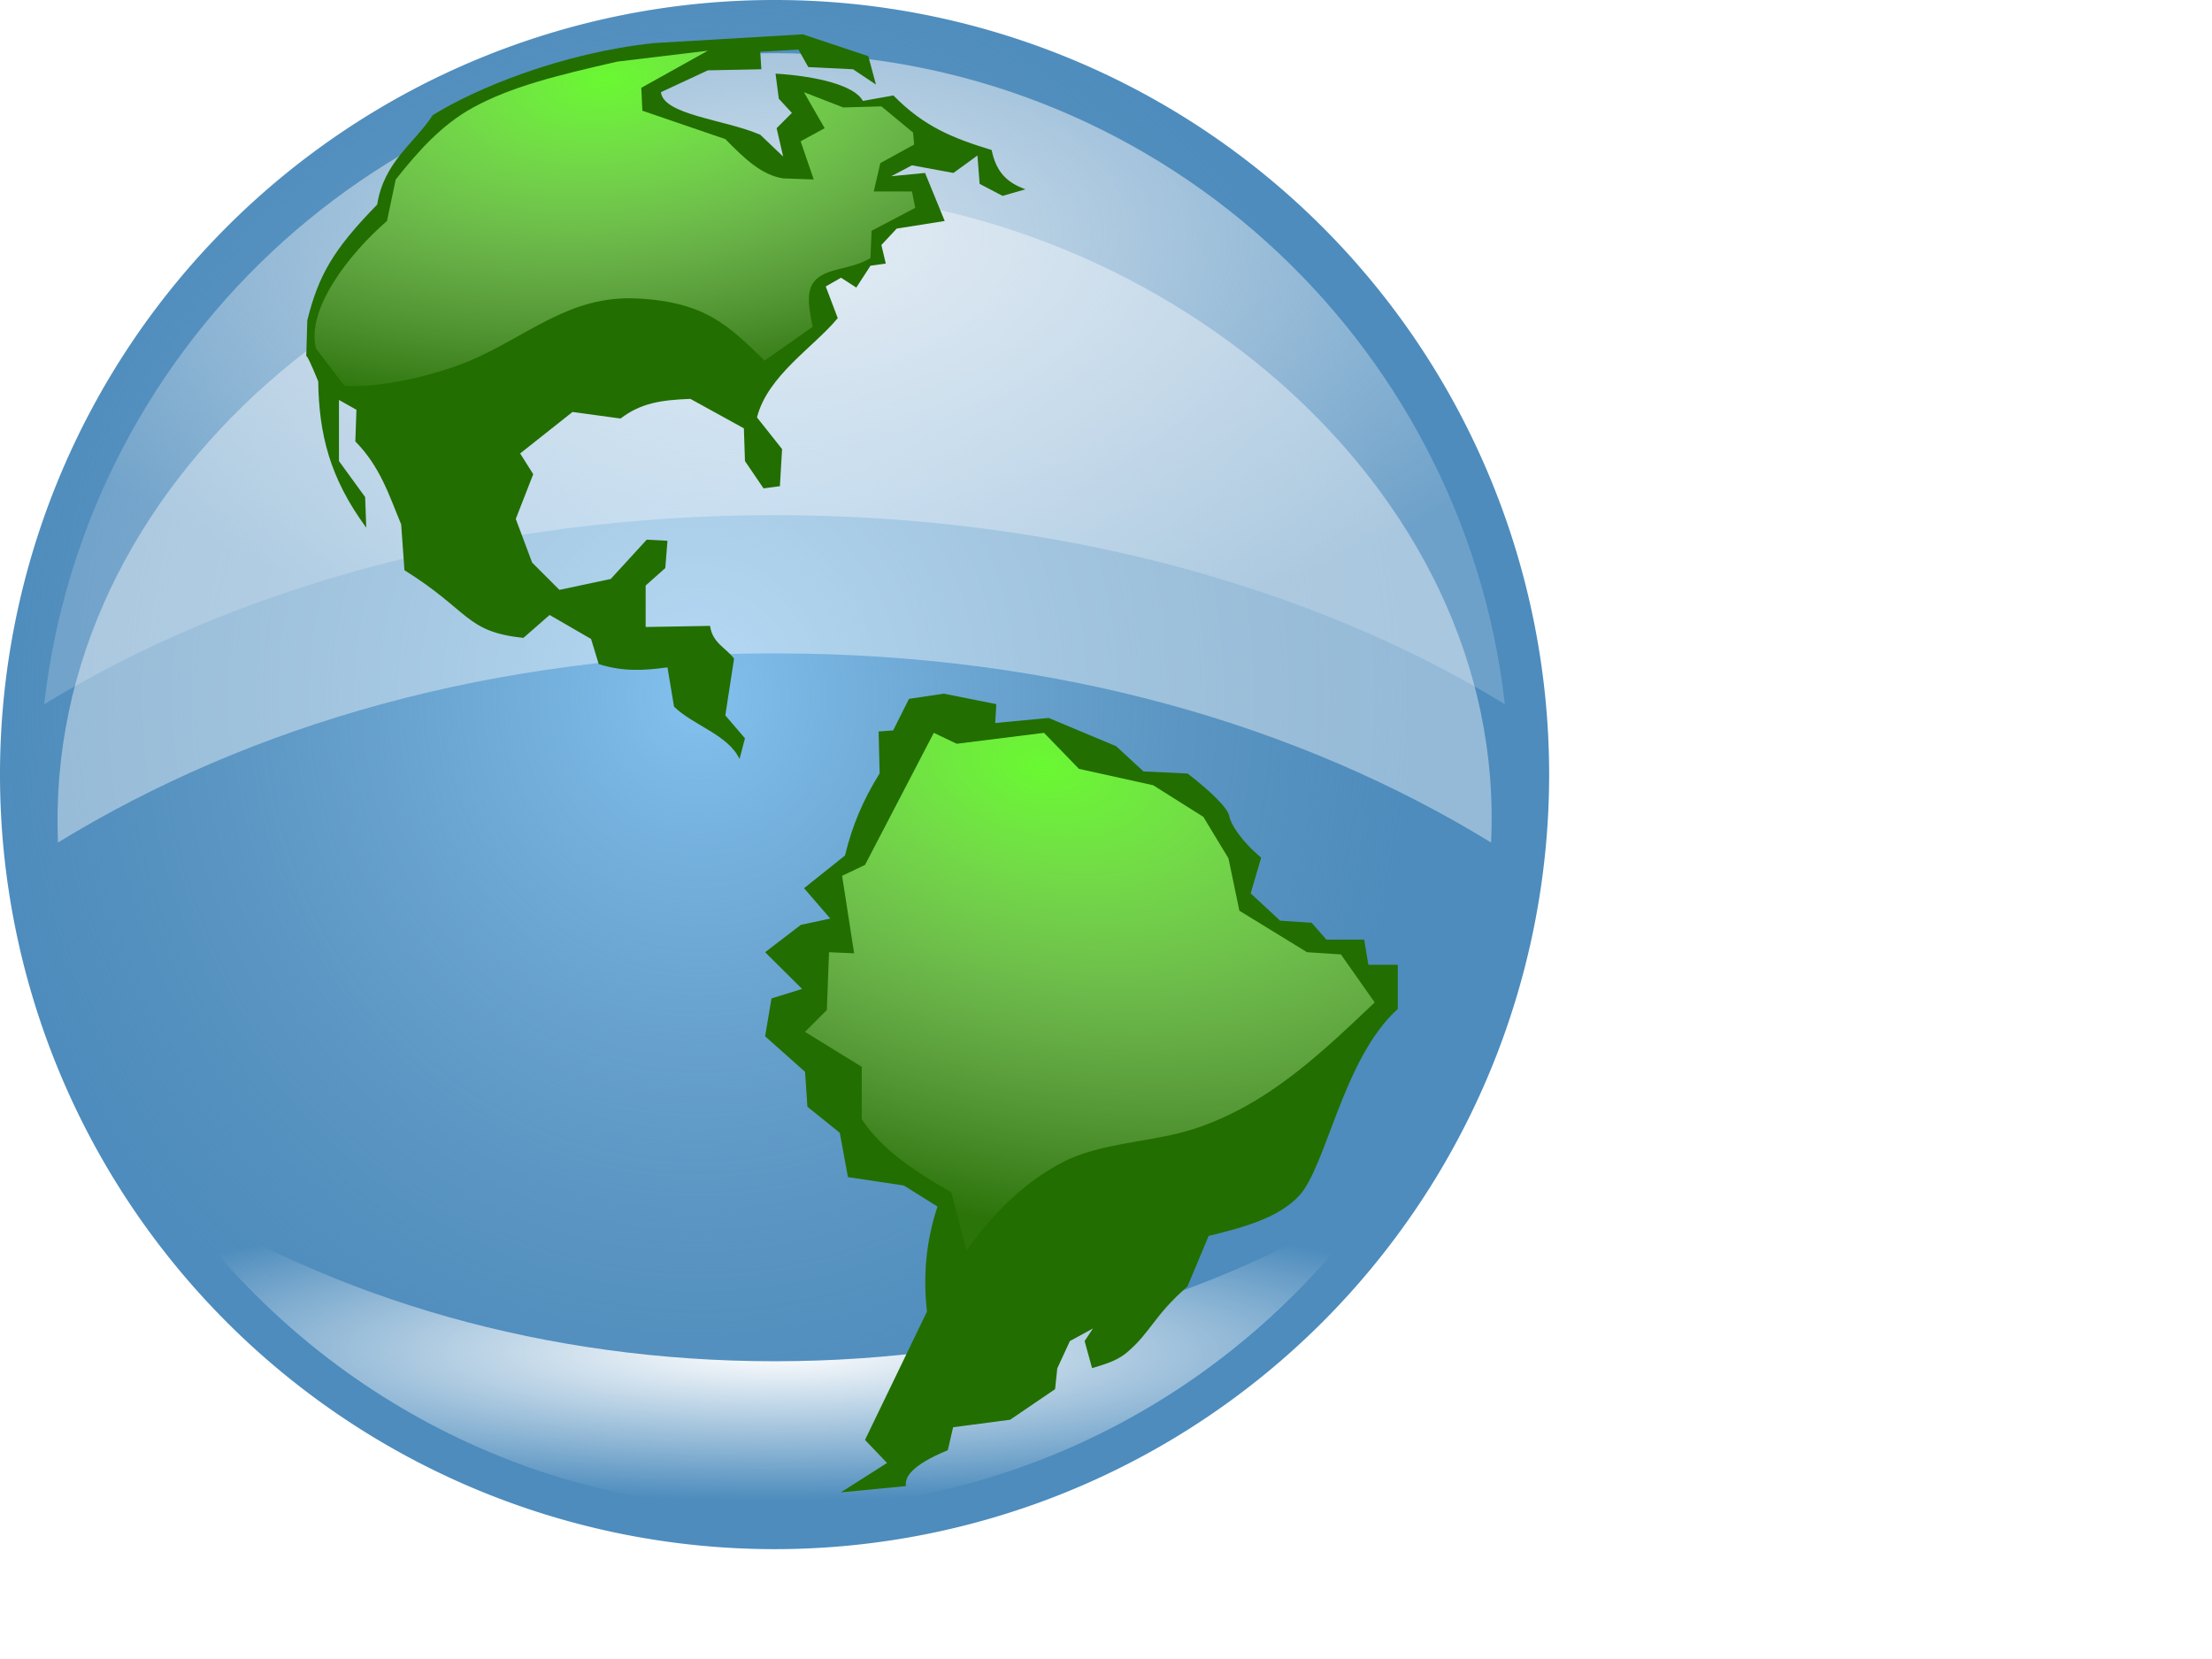
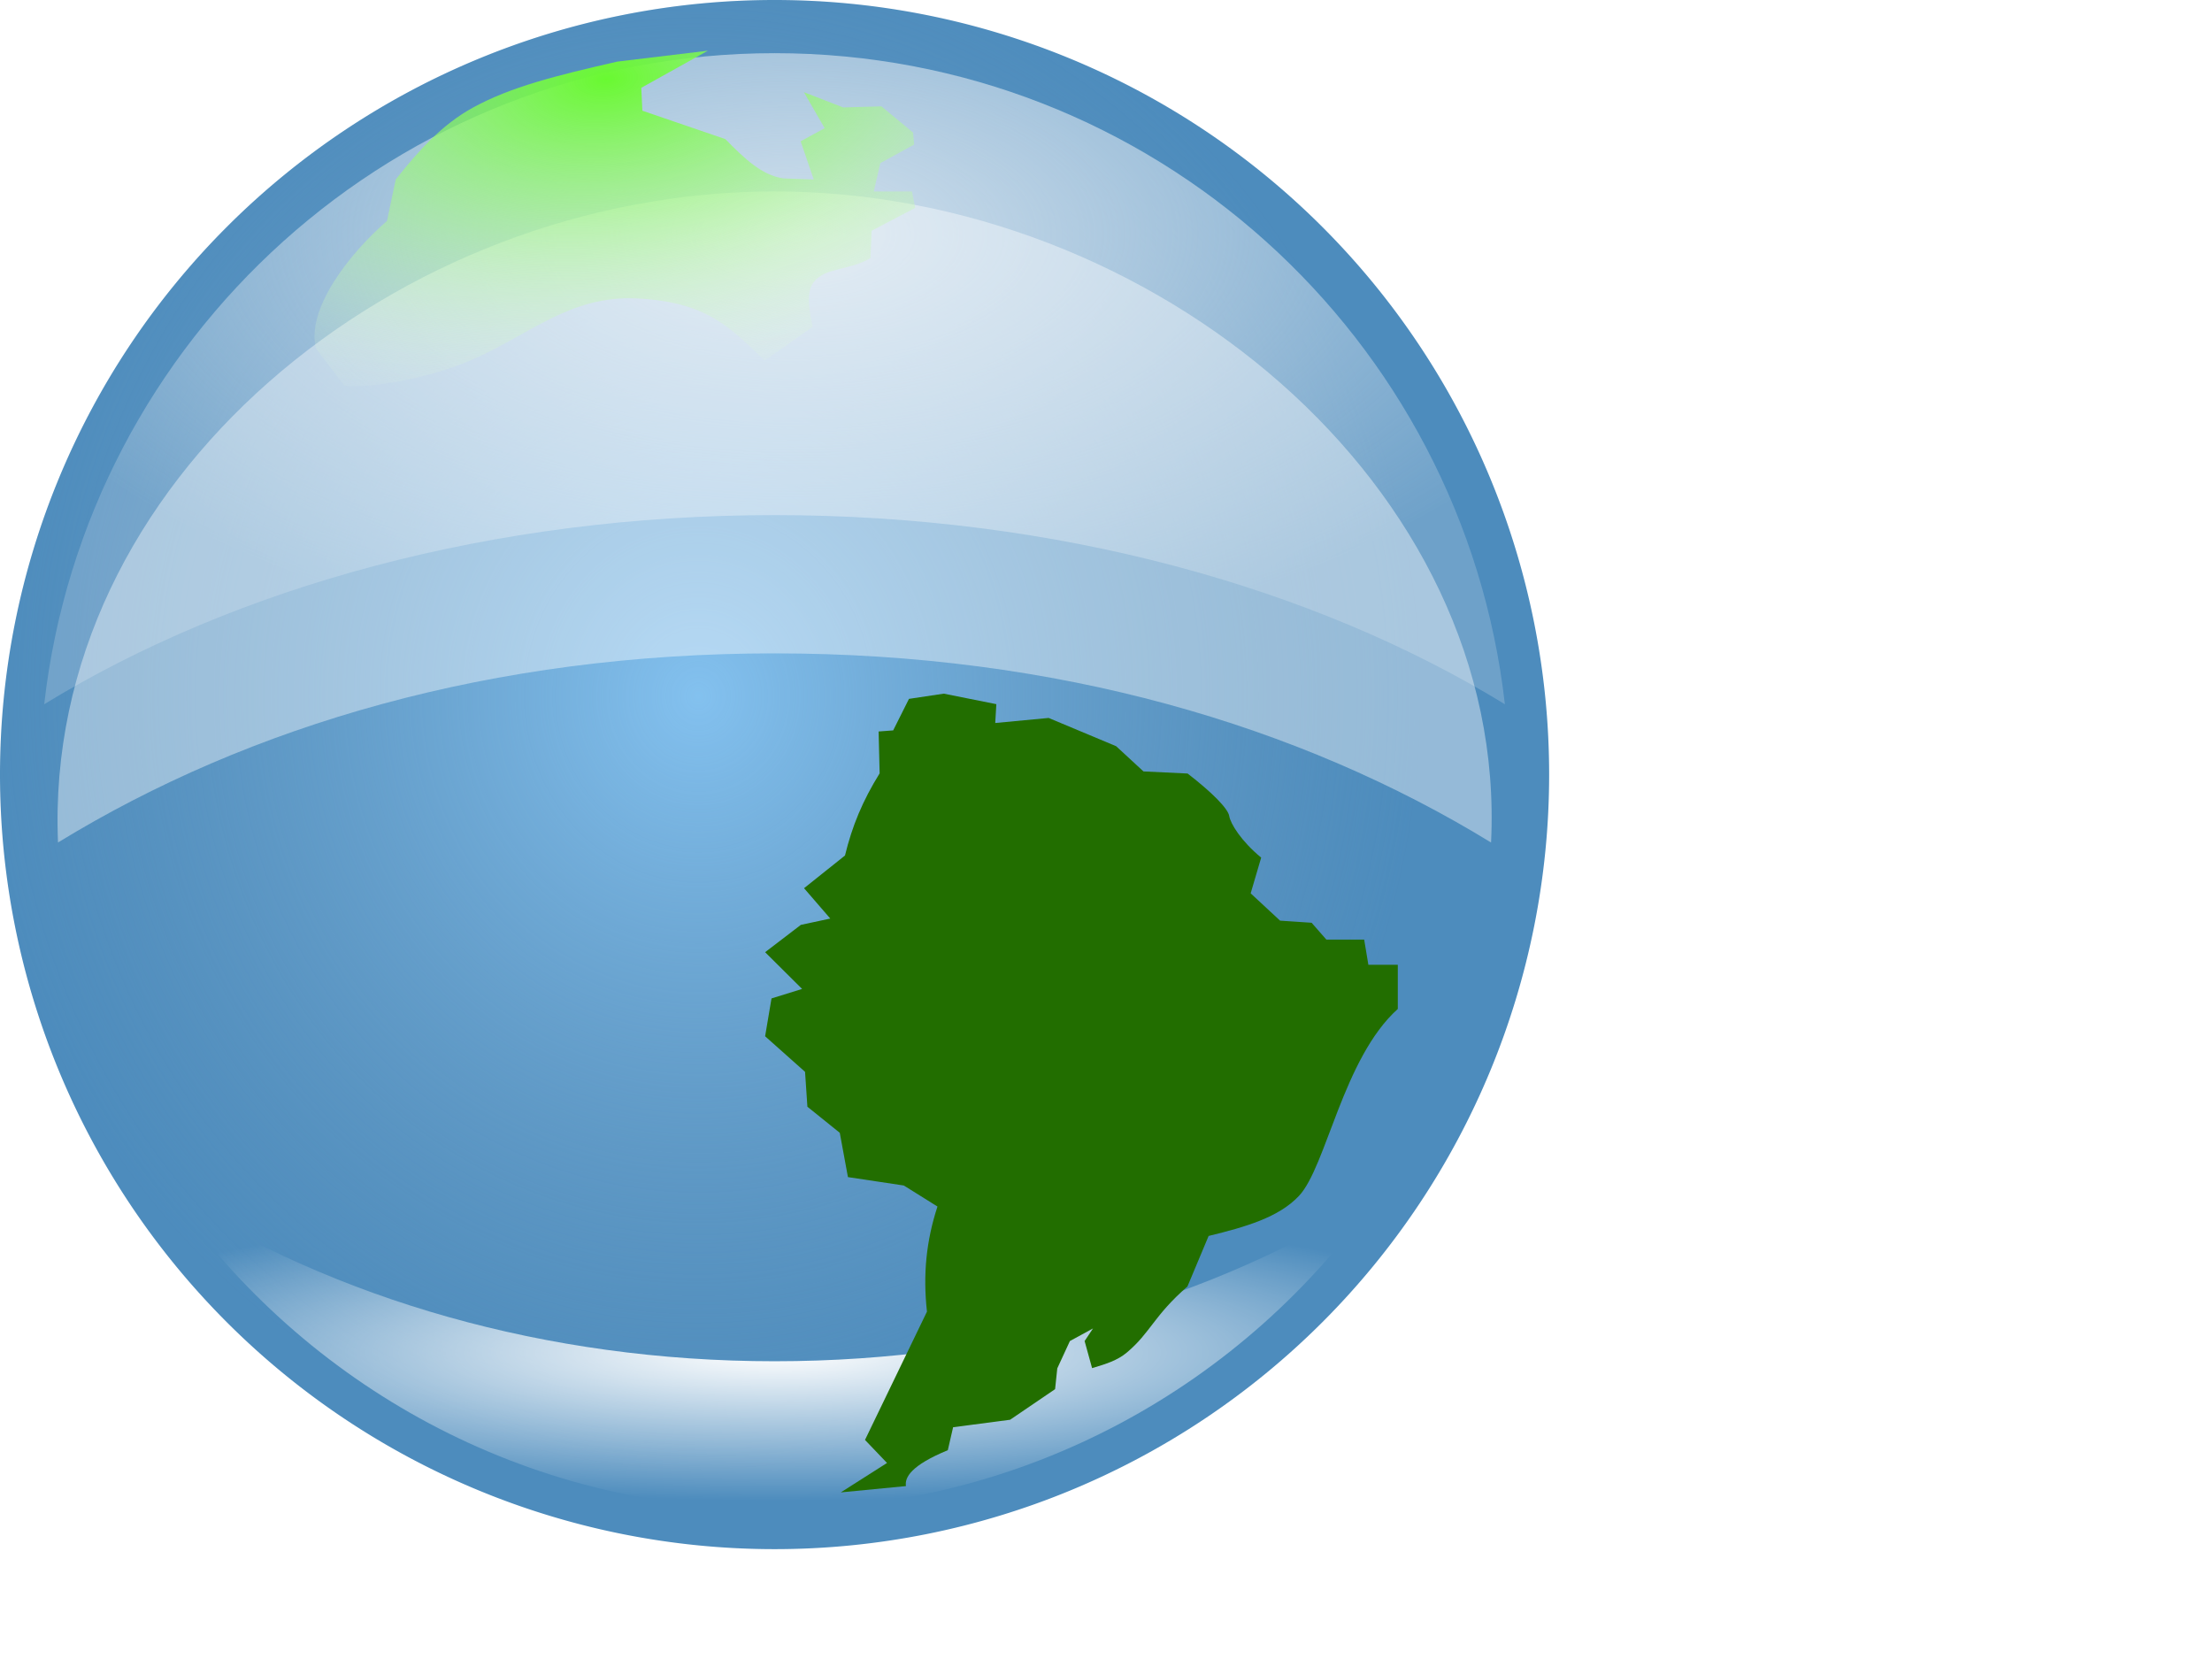
<svg xmlns="http://www.w3.org/2000/svg" xmlns:xlink="http://www.w3.org/1999/xlink" width="640" height="480">
  <defs>
    <linearGradient id="linearGradient14176">
      <stop stop-color="#ffffff" id="stop14178" offset="0" />
      <stop stop-color="#ffffff" stop-opacity="0" id="stop14180" offset="1" />
    </linearGradient>
    <linearGradient id="linearGradient11163">
      <stop stop-color="#83c1ef" offset="0" id="stop11165" />
      <stop stop-color="#729ec0" stop-opacity="0" offset="1" id="stop11167" />
    </linearGradient>
    <linearGradient id="linearGradient10084">
      <stop stop-color="#e2ebf3" stop-opacity="0.861" offset="0" id="stop10086" />
      <stop stop-color="#e2ebf3" stop-opacity="0.227" offset="1" id="stop10088" />
    </linearGradient>
    <linearGradient id="linearGradient7124">
      <stop stop-color="#69f931" id="stop7126" offset="0" />
      <stop stop-color="#f1fee4" stop-opacity="0.043" id="stop7128" offset="1" />
    </linearGradient>
    <linearGradient id="linearGradient4198">
      <stop stop-color="#588cb5" id="stop4200" offset="0" />
      <stop stop-color="#438cc4" id="stop4202" offset="1" />
    </linearGradient>
    <linearGradient y2="-0.002" x2="0.511" y1="-0.002" x1="0.511" id="linearGradient4204" xlink:href="#linearGradient4198" />
    <radialGradient gradientUnits="userSpaceOnUse" gradientTransform="matrix(0.101,1.09,-2.056,0.19,593.308,-352.02)" r="86.902" fy="218.304" fx="305.895" cy="218.304" cx="305.895" id="radialGradient9072" xlink:href="#linearGradient7124" />
    <radialGradient gradientUnits="userSpaceOnUse" gradientTransform="matrix(-0.362,1.553,-2.586,-0.603,1559.065,-166.138)" r="82.42" fy="428.09" fx="415.861" cy="428.09" cx="415.861" id="radialGradient10051" xlink:href="#linearGradient7124" />
    <radialGradient gradientUnits="userSpaceOnUse" gradientTransform="matrix(1.156,-0,0,0.577,-185.177,-165.786)" r="211.312" fy="404.745" fx="359.442" cy="404.745" cx="359.442" id="radialGradient10082" xlink:href="#linearGradient10084" />
    <radialGradient gradientTransform="matrix(0.934,0,0,1,-81.791,-215.53)" gradientUnits="userSpaceOnUse" r="224.108" fy="416.937" fx="303.893" cy="416.937" cx="303.893" id="radialGradient11161" xlink:href="#linearGradient11163" />
    <filter id="filter14172" height="1.391" y="-0.195" width="1.102" x="-0.051">
      <feGaussianBlur id="feGaussianBlur14174" stdDeviation="8.9" />
    </filter>
    <radialGradient gradientUnits="userSpaceOnUse" gradientTransform="matrix(1.259,0,0,0.245,-218.703,241.852)" r="174.5" fy="610.375" fx="351.844" cy="610.375" cx="351.844" id="radialGradient14184" xlink:href="#linearGradient14176" />
    <filter id="filter15171" height="1.308" y="-0.154" width="1.137" x="-0.069">
      <feGaussianBlur id="feGaussianBlur15173" stdDeviation="14.527" />
    </filter>
  </defs>
  <g>
    <title>Layer 1</title>
    <g display="inline" id="layer1">
      <g display="inline" id="layer7">
        <path fill="url(#linearGradient4204)" fill-rule="nonzero" stroke-width="1.5" marker-start="none" marker-mid="none" marker-end="none" stroke-miterlimit="4" stroke-dashoffset="0" d="m448.216,224.108a224.108,224.108 0 1 1-448.216,0a224.108,224.108 0 1 1448.216,0z" id="path2241" />
        <path fill="url(#radialGradient11161)" fill-rule="nonzero" stroke-width="1.5" marker-start="none" marker-mid="none" marker-end="none" stroke-miterlimit="4" stroke-dashoffset="0" id="path11159" d="m448.216,224.108a224.108,224.108 0 1 1-448.216,0a224.108,224.108 0 1 1448.216,0z" />
      </g>
      <g display="inline" id="layer6">
        <path fill="url(#radialGradient10082)" fill-rule="nonzero" stroke-width="1.5" marker-start="none" marker-mid="none" marker-end="none" stroke-miterlimit="4" stroke-dashoffset="0" id="path10070" d="m224.129,15.384c-109.299,0 -199.27,82.322 -211.344,188.375c55.426,-33.937 129.697,-54.719 211.312,-54.719c81.61,0 155.888,20.786 211.312,54.719c-12.071,-106.053 -101.983,-188.375 -211.281,-188.375z" />
        <path fill="#ffffff" fill-opacity="0.403" fill-rule="nonzero" stroke-width="1.5" marker-start="none" marker-mid="none" marker-end="none" stroke-miterlimit="4" stroke-dashoffset="0" filter="url(#filter15171)" d="m224.129,55.384c-109.299,0 -211.735,84.152 -207.344,188.375c55.426,-33.937 125.697,-54.719 207.312,-54.719c81.61,0 151.888,20.786 207.312,54.719c5.004,-103.004 -97.983,-188.375 -207.281,-188.375z" id="path10090" />
        <path fill="url(#radialGradient14184)" fill-rule="nonzero" stroke-width="1.5" marker-start="none" marker-mid="none" marker-end="none" stroke-miterlimit="4" stroke-dashoffset="0" filter="url(#filter14172)" id="path12141" d="m49.629,345.665c38.421,55.056 102.223,91.062 174.5,91.062c72.287,0 136.089,-35.994 174.5,-91.062c-47.253,30.092 -108.075,48.188 -174.5,48.188c-66.415,0 -127.242,-18.103 -174.5,-48.188z" />
      </g>
    </g>
    <g display="inline" id="layer3">
      <g display="inline" id="layer4">
        <path fill="#226e00" fill-rule="evenodd" stroke-width="1px" id="path5176" d="m243.265,431.796l13.38,-8.514l-6.374,-6.666l17.929,-37.121c-1.197,-10.768 -0.183,-20.588 3.041,-30.408l-9.731,-6.082l-16.175,-2.433l-2.362,-12.818l-9.368,-7.544l-0.678,-10.093l-11.555,-10.292l1.848,-10.947l8.853,-2.748l-10.701,-10.631l10.339,-7.906l8.514,-1.825l-7.59,-8.783l11.847,-9.462c2.078,-8.553 5.103,-15.843 10.023,-23.765l-0.292,-12.116l4.21,-0.316l4.573,-9.122l10.07,-1.509l15.204,3.041l-0.316,5.45l15.45,-1.462l19.531,8.175l7.906,7.298l12.771,0.608c7.049,5.434 11.709,10.158 12.044,12.294c0.34,2.171 3.436,7.261 9.242,12.032l-3.041,10.339l8.514,7.906l9.122,0.608l4.257,4.865l10.947,0l1.216,7.298l8.514,0l0,12.771c-15.851,14.245 -20.675,45.692 -28.607,54.103c-5.908,6.265 -15.524,8.982 -26.128,11.578l-6.128,14.619c-9.735,8.471 -10.676,13.345 -17.52,19.099c-2.774,2.332 -6.082,3.333 -10.07,4.526l-2.164,-7.836l2.433,-3.649l-6.69,3.649l-3.649,7.906l-0.632,6.011l-13.017,8.854l-16.491,2.164l-1.532,6.643c-10.67,4.409 -12.499,7.871 -12.116,10.386l-18.853,1.824z" />
-         <path fill="#226e00" fill-rule="evenodd" stroke-width="1px" id="path6147" d="m213.965,219.613c-3.158,-6.947 -13.59,-9.858 -18.947,-15.158l-1.895,-11.368c-6.947,0.947 -12.947,1.263 -19.894,-0.947c-0.737,-2.421 -1.474,-4.842 -2.21,-7.263l-12,-6.947l-7.579,6.631c-16.842,-1.789 -15.368,-7.684 -34.421,-19.579l-0.947,-13.263c-3.474,-8.316 -6,-16.631 -13.263,-24l0.316,-9.158l-5.053,-2.842l0,17.684l7.579,10.421l0.316,8.842c-10.631,-14.421 -13.684,-27.263 -13.895,-42.315c-4.083,-9.981 -3.474,-6.947 -3.474,-6.947l0.316,-10.737c3.263,-13.052 7.474,-20.421 20.21,-33.473c2,-12.421 10.631,-17.579 16.105,-25.894c12.21,-7.579 37.052,-18 64.104,-20.842l42.947,-2.526l18.947,6.316l2.21,8.21l-6.631,-4.421l-12.947,-0.632l-2.842,-5.053l-11.052,0.632l0.316,5.053l-15.473,0.316l-13.579,6.316c0.737,6.631 18.526,7.895 28.736,12.316l6.631,6.316l-1.895,-8.21l4.421,-4.421l-3.789,-4.105l-0.947,-7.263c11.895,0.737 22.842,3.368 25.263,7.895l8.842,-1.579c8.842,9.053 17.368,12.421 28.421,15.789c1.368,6.631 4.632,9.474 9.789,11.368l-6.631,1.895l-6.631,-3.474l-0.632,-8.21l-6.947,5.053l-12,-2.21l-6,3.158l9.789,-0.947l5.684,13.895l-13.895,2.21l-4.421,4.737l1.263,5.368l-4.421,0.632l-4.105,6.316l-4.421,-2.842l-4.421,2.526l3.474,9.158c-6.842,8.316 -20.316,16.631 -23.368,28.736l7.263,9.158l-0.632,10.737l-4.737,0.632l-5.368,-7.895l-0.316,-9.474l-15.473,-8.526c-8.631,0.316 -14.421,1.263 -20.21,5.684l-13.895,-1.895l-15.158,12l3.789,6l-5.053,12.947l4.737,12.631l7.895,7.895l14.842,-3.158l10.421,-11.368l6,0.316l-0.632,7.895l-5.684,5.053l0,12l18.631,-0.316c0.737,5.053 4.632,6.316 6.947,9.474l-2.526,16.421l5.684,6.631l-1.579,6z" />
      </g>
      <g display="inline" id="layer5">
        <path fill="url(#radialGradient9072)" fill-rule="evenodd" stroke-width="1px" id="path7122" d="m221.228,104.352c-10.316,-10 -17.025,-17.005 -36.947,-18c-19.538,-0.96 -31.421,10.826 -48.315,18c-11.319,4.807 -27.368,8 -36.315,7.263l-8.21,-10.737c-2.947,-11.368 9.579,-27.473 20.526,-36.947l2.526,-12c6.526,-8.21 13.308,-15.868 22.421,-20.842c10.889,-5.944 23.684,-9.158 41.684,-13.263l26.21,-3.158l-19.263,10.737l0.316,6.631l24,8.21c5.579,5.684 10.526,10.421 16.737,11.368l8.842,0.316l-3.789,-11.052l6.947,-3.789l-6,-10.421l11.368,4.421l11.052,-0.316l9.158,7.579l0.316,3.474l-9.789,5.368l-1.895,8.21l11.052,0l0.947,4.737l-12.631,6.631l-0.316,7.895c-5.789,3.579 -13.019,2.593 -16.421,6.947c-2.632,3.368 -0.842,9.895 -0.316,12.947l-13.895,9.789z" />
-         <path fill="url(#radialGradient10051)" fill-rule="evenodd" stroke-width="1px" id="path9074" d="m249.333,323.822l0,-15.158l-16.421,-10.105l6.316,-6.316l0.632,-16.737l7.263,0.316l-3.474,-22.421l6.631,-3.158l19.894,-38.21l6.631,3.158l25.263,-3.158l10.105,10.421l21.473,4.737l14.526,9.158l7.263,12l3.158,15.158l19.579,12l9.789,0.632l9.789,13.895c-14.631,13.789 -30.577,29.587 -52.42,36.631c-12.324,3.974 -26.96,3.786 -38.21,9.789c-10.645,5.681 -18.947,13.684 -27.473,25.263l-4.421,-16.737c-9.895,-5.789 -19.789,-11.895 -25.894,-21.158z" />
      </g>
    </g>
  </g>
</svg>